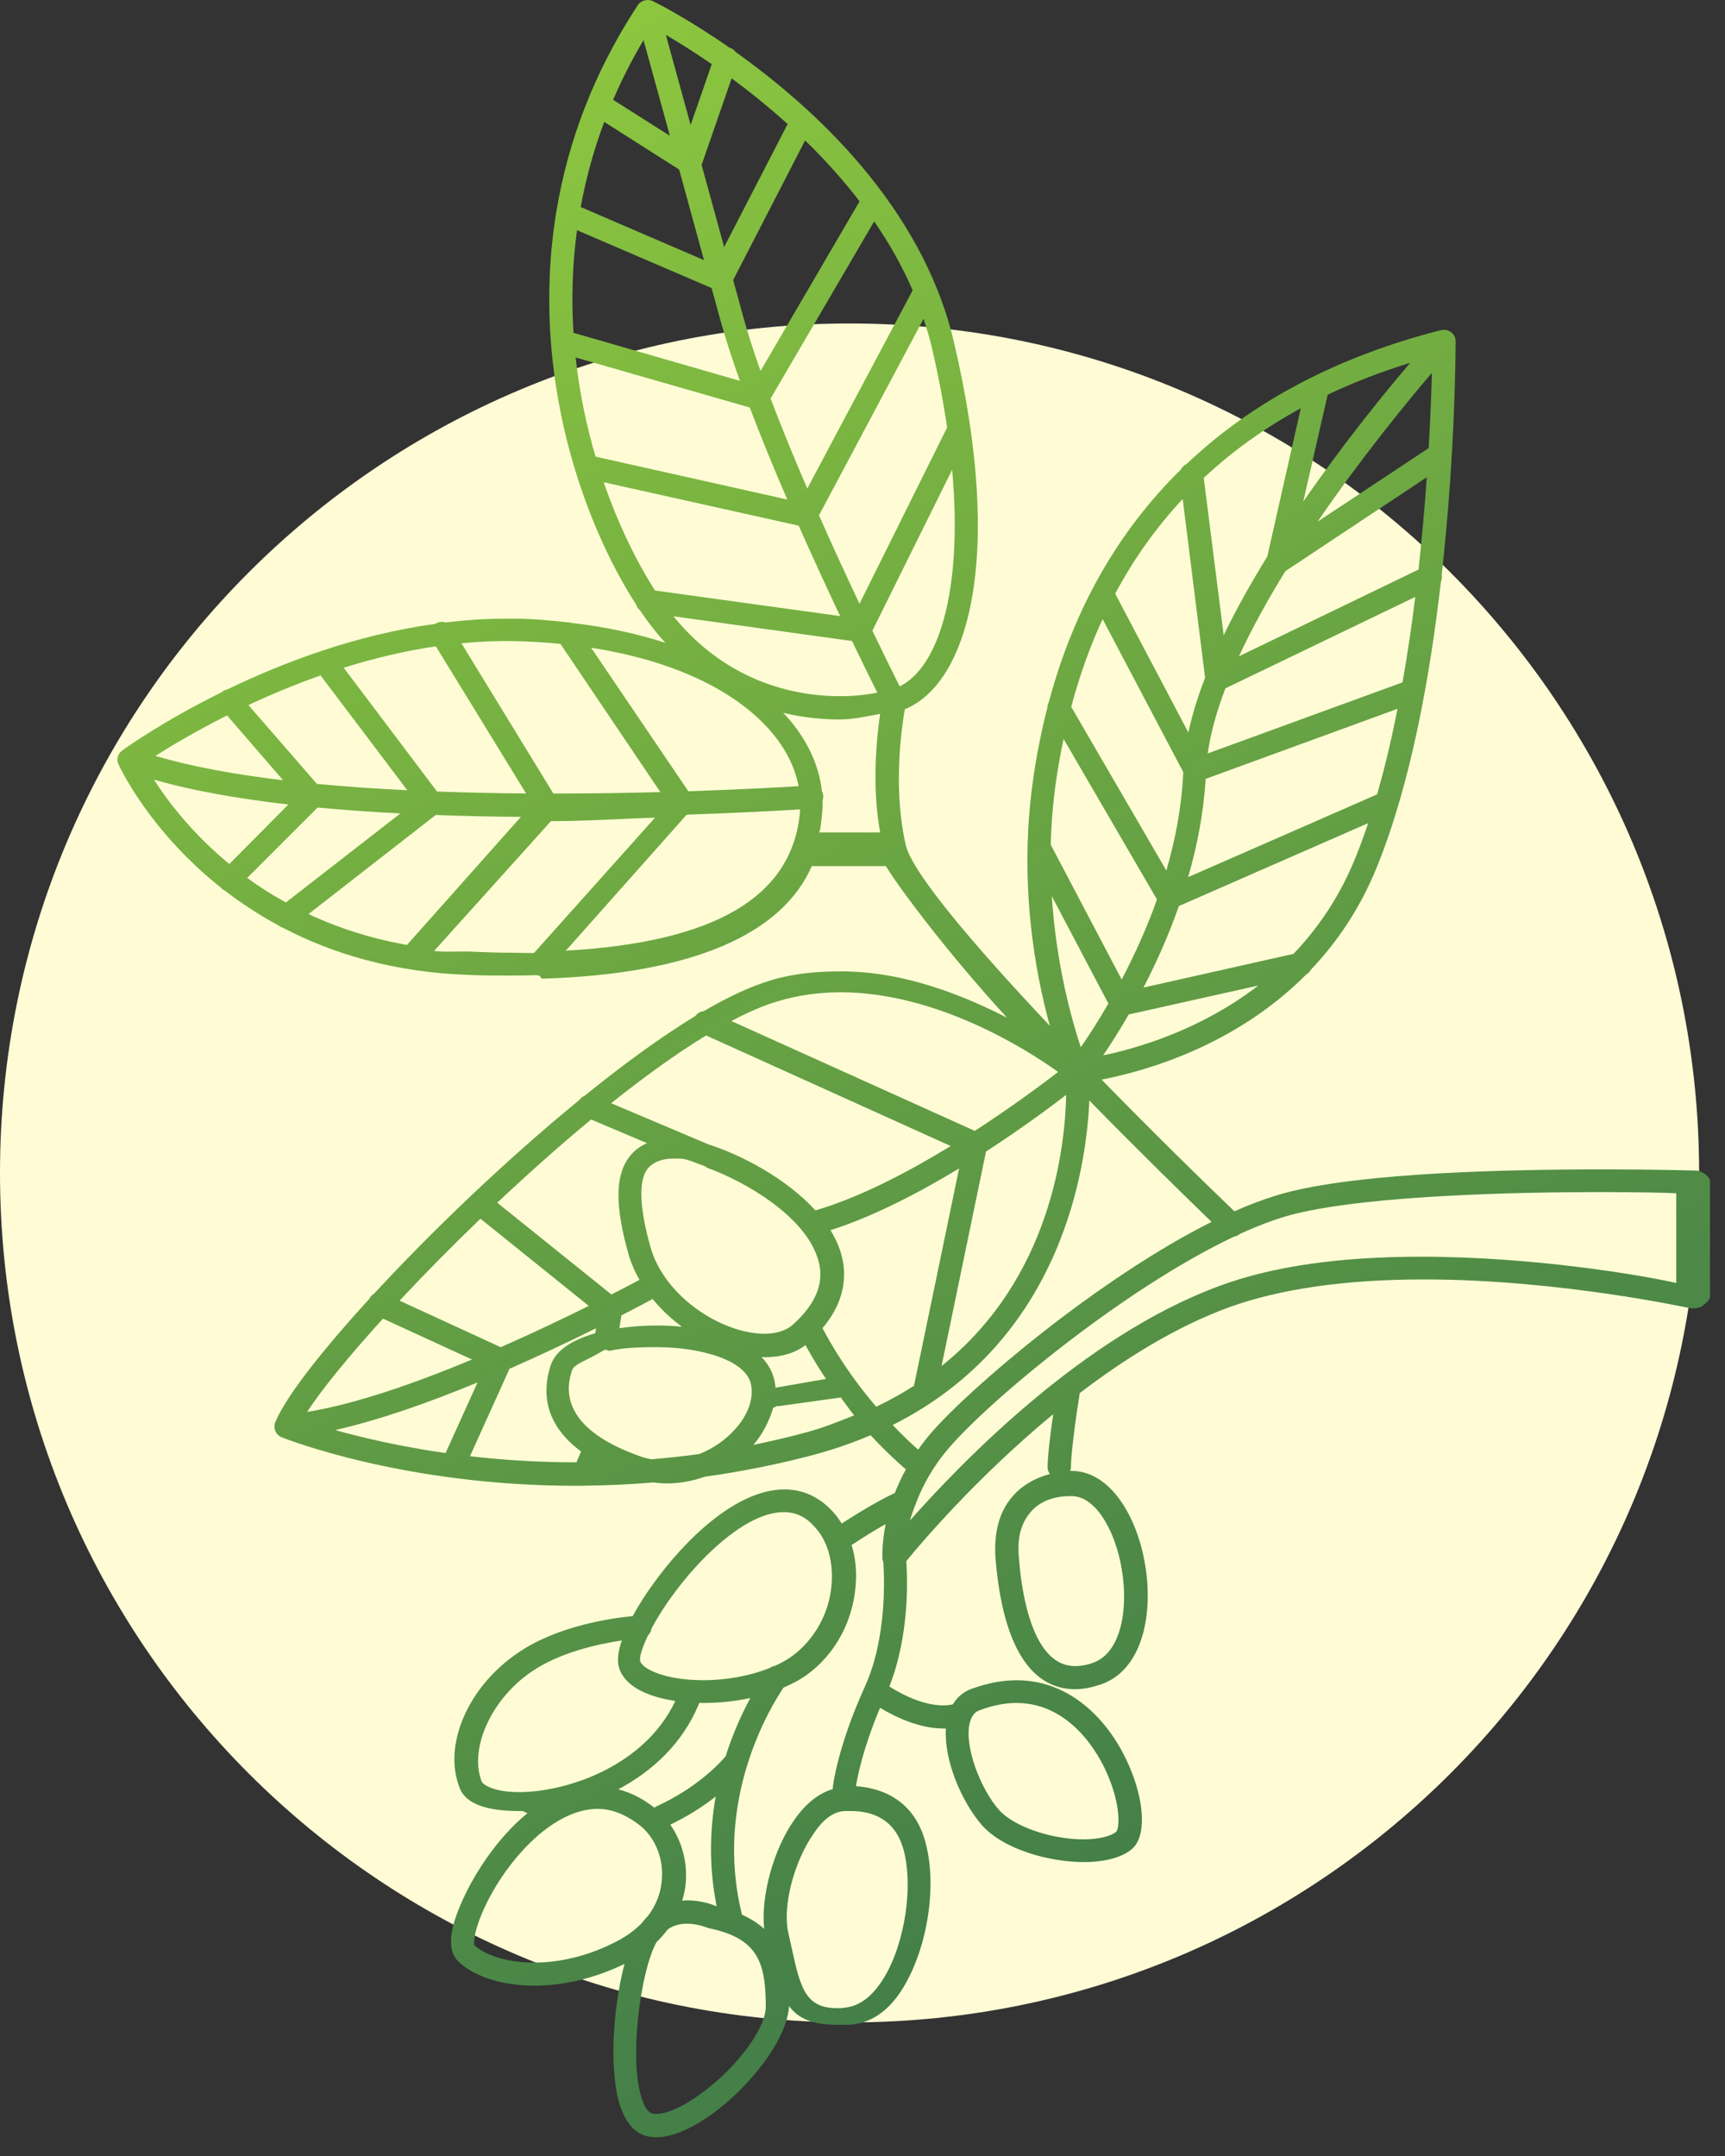
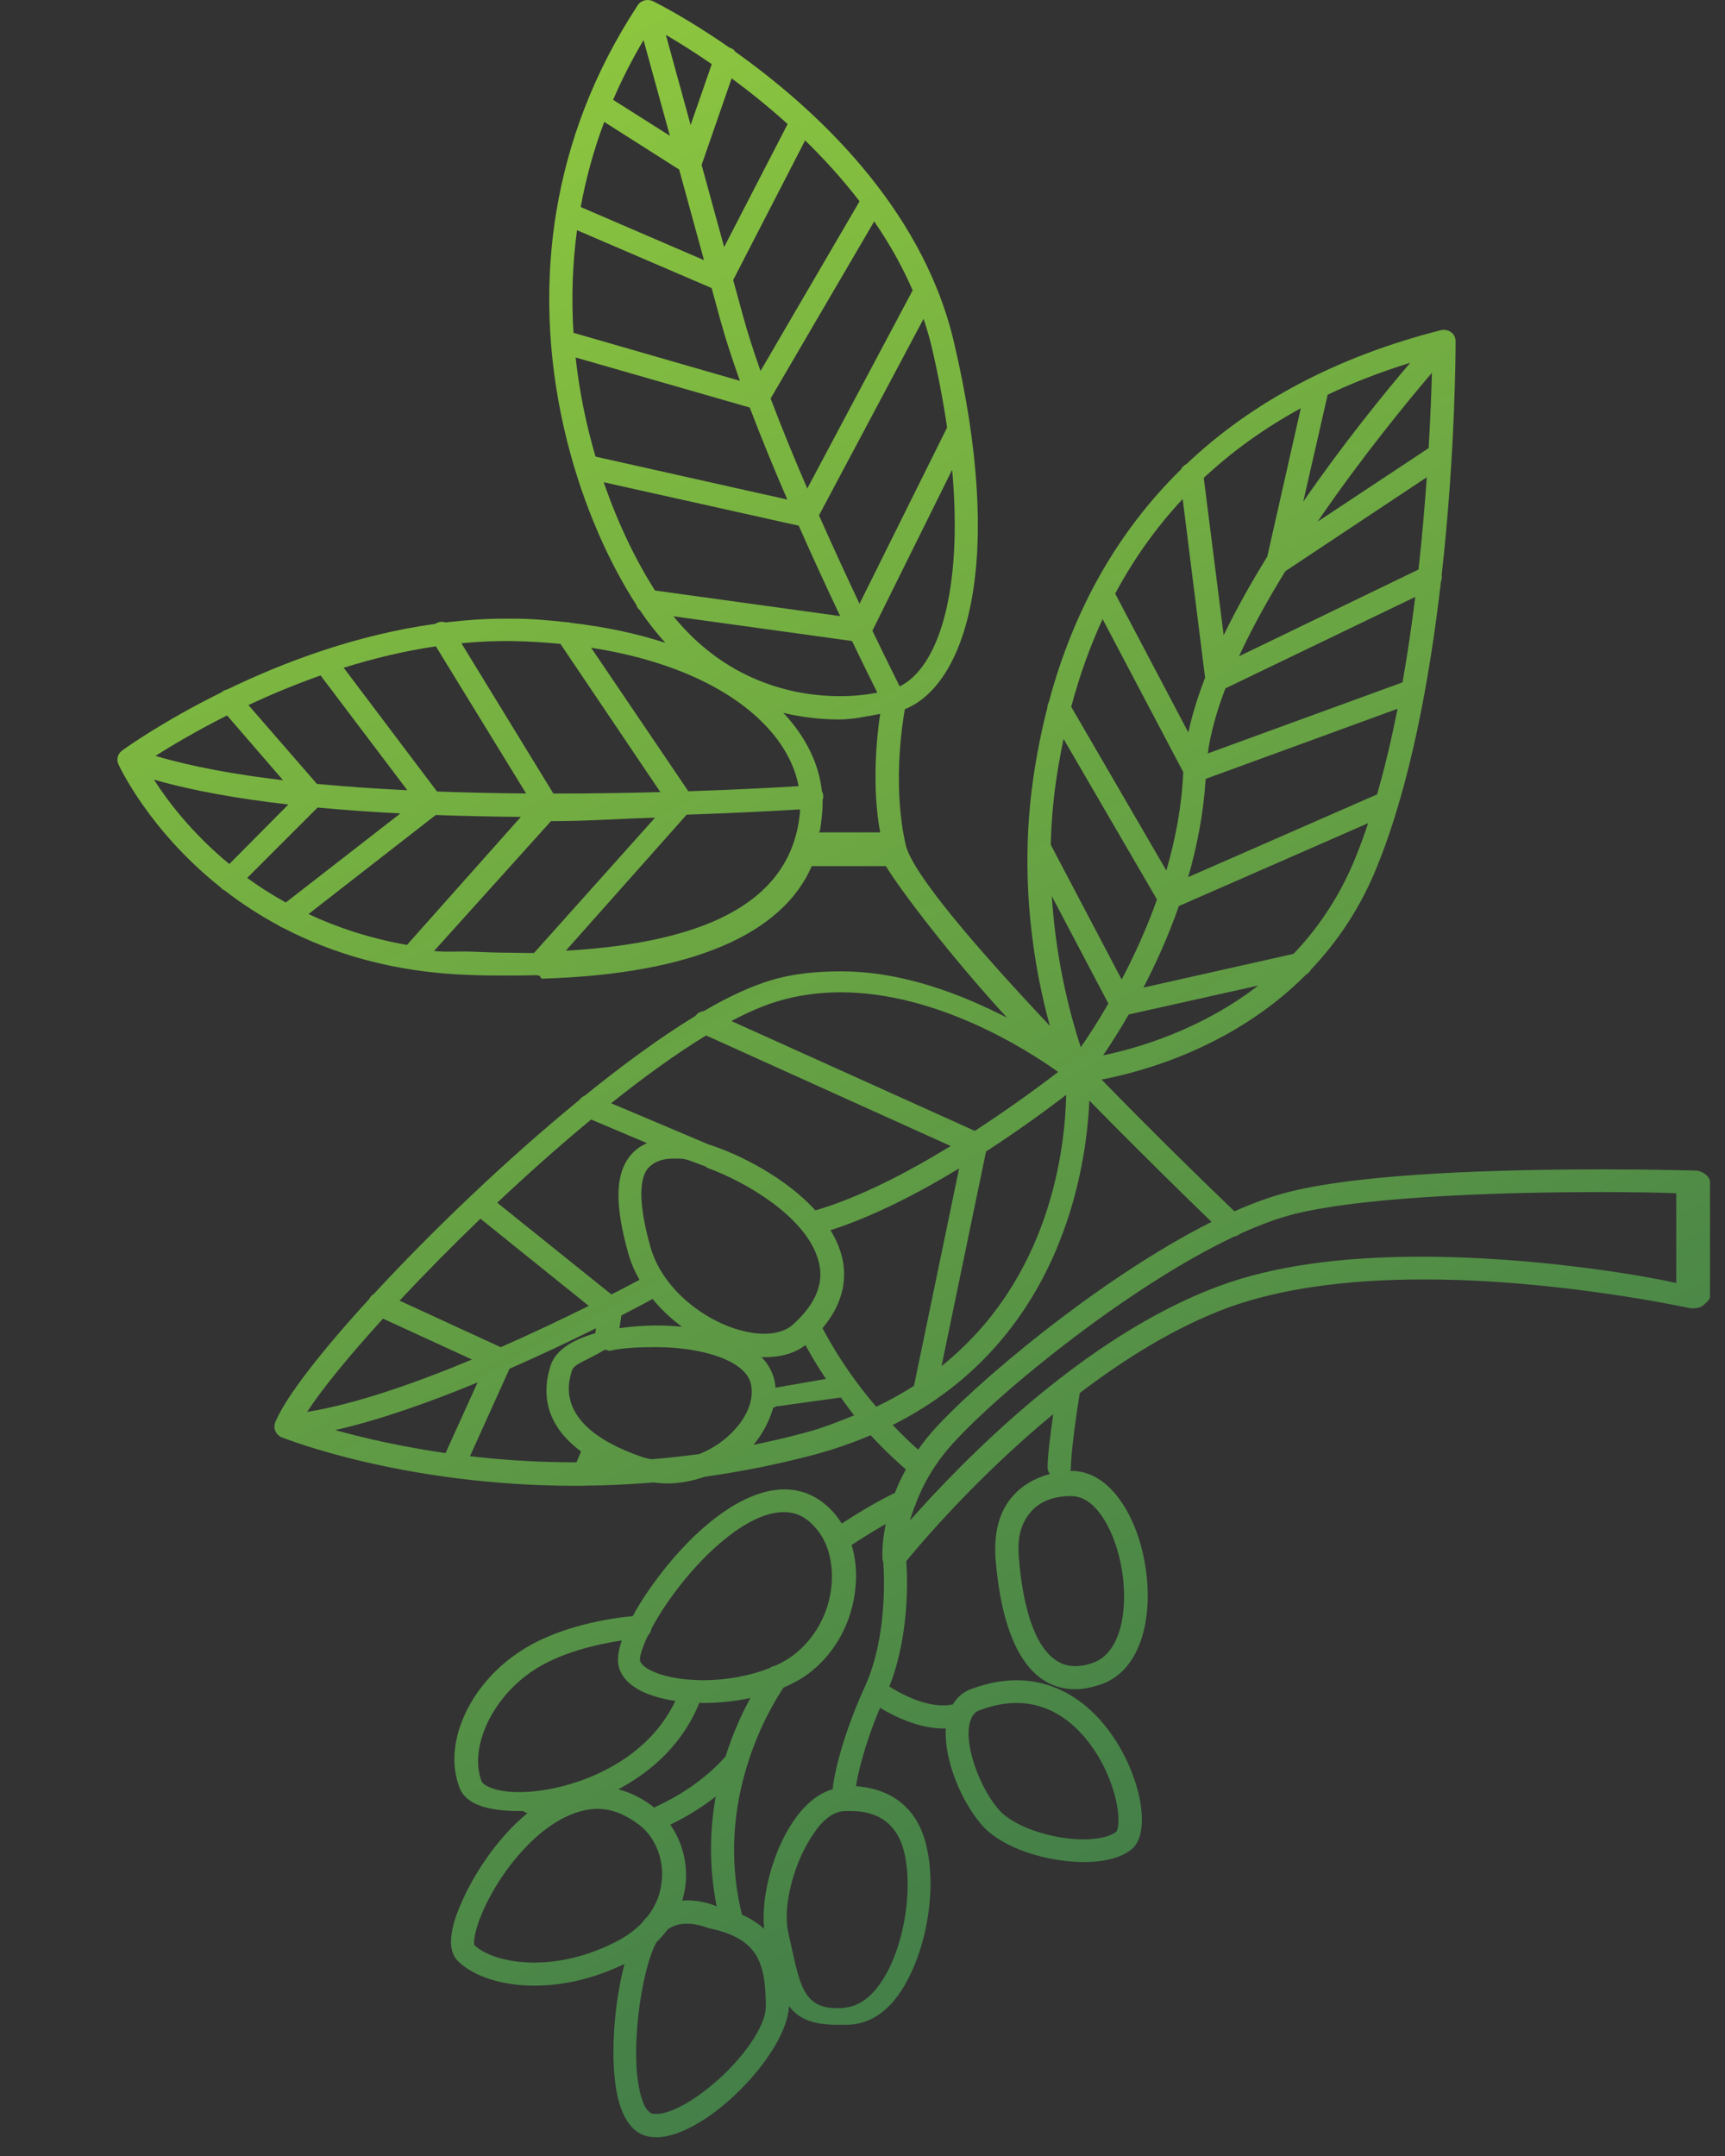
<svg xmlns="http://www.w3.org/2000/svg" enable-background="new 0 0 153.333 191.667" height="191.667" viewBox="0 0 153.333 191.667" width="153.333">
  <rect x="0" y="0" width="153.333" height="191.667" fill="#333333" stroke="none" />
  <linearGradient id="a" gradientUnits="userSpaceOnUse" x1="36.761" x2="114.041" y1="12.038" y2="156.495">
    <stop offset="0" stop-color="#8cc63f" />
    <stop offset="1" stop-color="#448048" />
  </linearGradient>
-   <path d="m151.032 104.274c0 41.707-33.81 75.516-75.516 75.516-41.706.001-75.516-33.809-75.516-75.516 0-41.707 33.81-75.516 75.516-75.516 41.707 0 75.516 33.81 75.516 75.516z" fill="#fffcd5" />
  <path d="m150.719 104.062c-.054 0-3.486-.106-8.167-.106-8.987 0-21.126.319-27.828 1.967-1.562.383-3.268.993-4.999 1.761-2.925-2.801-7.319-7.103-11.807-11.71 3.712-.715 11.821-2.922 18.2-9.353.18-.096.314-.243.405-.417 2.326-2.441 4.396-5.462 5.9-9.21 2.981-7.364 4.686-16.824 5.661-25.301.081-.179.104-.378.066-.581 1.221-10.921 1.237-20.074 1.237-20.758 0-.319-.106-.584-.372-.797s-.585-.266-.904-.213c-9.202 2.335-16.787 6.35-22.644 11.91-.219.106-.391.271-.493.479-5.589 5.483-9.543 12.421-11.75 20.703-.078.145-.12.306-.124.472-.522 2.03-.946 4.134-1.258 6.322-1.326 9.212.173 17.245 1.482 21.971-6.493-6.889-12.211-13.536-12.81-16.068-1.167-5.074-.363-10.489-.085-12.084 5.434-2.18 8.993-13.061 4.339-32.747-2.869-12.048-12.5-20.792-19.391-25.687-.117-.173-.285-.308-.499-.372-.013-.003-.025-.004-.038-.007-3.704-2.579-6.507-3.993-6.822-4.142-.478-.212-1.063-.053-1.33.373-3.991 6.078-6.22 12.276-7.219 18.257-.022.078-.037.158-.04.239-2.345 14.508 2.536 27.71 7.126 34.798.056.192.166.359.319.48.726 1.083 1.486 2.047 2.27 2.906-2.545-.828-5.355-1.427-8.372-1.773-.121-.037-.248-.065-.376-.056-1.523-.164-3.094-.318-4.714-.318-.266 0-.585 0-.851 0-1.77 0-3.518.132-5.234.335-.288-.099-.61-.069-.882.113-.004.003-.008.01-.012.013-7.086.974-13.563 3.442-18.487 5.825-.174.031-.343.105-.487.23-.006.006-.011.013-.017.02-5.216 2.573-8.576 4.978-8.863 5.194-.373.266-.532.797-.319 1.223.06.12 2.673 5.85 9.092 10.943.019.021.034.045.055.065.097.097.206.169.32.222 1.409 1.087 2.994 2.138 4.769 3.094.117.092.247.164.39.206 4.362 2.279 9.828 3.971 16.591 4.19 1.223.053 2.446.053 3.616.053.793 0 1.563-.013 2.322-.032.073.019.149.032.23.032.09 0 .18.305.268.278 13.463-.409 21.354-4.004 23.975-10.004h6.589c1.205 2 5.642 7.901 10.766 13.472-3.935-2.013-9.169-4.117-14.741-4.117-2.18 0-4.201.185-6.169.77-1.767.519-3.815 1.453-6.041 2.762-.296.037-.569.167-.733.419-3.067 1.872-6.44 4.33-9.87 7.112-.175.07-.328.185-.438.35-6.505 5.319-13.171 11.714-18.288 17.261-.177.096-.322.246-.408.444-4.229 4.622-7.327 8.601-8.285 10.799-.046.08-.078.167-.101.258-.158.509.102 1.047.608 1.25.426.16 10.902 4.308 26.165 4.308.15 0 .299-.007.449-.007.067.007.135.007.189.007.027 0 .051-.01.078-.012 2.06-.018 4.109-.115 6.146-.286.405.053.813.086 1.222.086 1.127 0 2.261-.212 3.344-.594 3.301-.462 6.556-1.114 9.739-1.959 1.8-.489 3.464-1.074 5.01-1.732 1.306 1.412 2.434 2.438 3.132 3.037-.396.722-.718 1.424-.978 2.093-.794.372-2.492 1.261-4.722 2.724-.251-.402-.529-.782-.847-1.122-1.223-1.276-2.605-1.914-4.254-1.914-4.201 0-8.775 4.36-11.7 8.455-.389.527-1.123 1.596-1.777 2.808-1.712.155-6.648.821-10.188 3.255-4.414 2.978-6.701 8.154-5.212 11.982.532 1.49 2.5 2.093 5.318 2.093h.266c.154 0 .311.186.471.177-2.807 2.283-4.976 5.751-6.001 8.252-1.011 2.34-1.063 4.037-.213 4.888 1.382 1.383 3.936 2.205 6.807 2.205 2.655 0 5.36-.655 8.017-1.929-1.043 3.983-1.422 9.78-.306 12.85.479 1.277 1.17 2.076 2.074 2.396.319.105.691.161 1.063.161 4.366 0 11.588-7.341 11.797-11.663.851 1.147 2.142 1.663 4.263 1.663h.851c1.702 0 3.297-.85 4.573-2.604 2.34-3.244 3.51-8.959 2.553-13.161-1-4.616-4.59-5.331-6.289-5.445.127-.832.618-3.344 2.14-6.967 1.231.741 3.42 1.839 5.638 1.839.07 0 .14.005.21.003-.174 2.774 1.363 6.46 3.193 8.572 1.915 2.18 6.01 3.299 9.094 3.299 1.276 0 3.084-.212 4.201-1.116 1.436-1.169 1.011-4.254.16-6.54-1.489-4.096-4.999-8.509-10.37-8.509-1.276 0-2.606.266-3.936.745-.748.249-1.325.742-1.723 1.404-2.093.437-4.526-.892-5.641-1.591 1.798-4.563 1.621-9.655 1.504-11.143 1.147-1.414 6.181-7.392 13.061-13.07-.241 1.674-.5 3.724-.5 4.723 0 .22.076.427.202.599-1.329.352-2.447 1-3.287 1.954-1.223 1.383-1.702 3.244-1.542 5.584.798 9.573 4.254 11.593 7.073 11.593.744 0 1.489-.159 2.287-.425 3.723-1.276 4.68-6.275 3.936-10.636-.683-4.195-3.073-8.433-6.659-8.347.039-.103.064-.21.064-.321 0-1.282.502-4.892.787-6.599 4.022-3.072 8.537-5.883 13.199-7.601 4.521-1.648 10.37-2.5 17.39-2.5 12.072 0 23.559 2.552 23.665 2.552.267.054.855 0 1.122-.212.213-.213.644-.479.644-.798v-10.21c.001-.533-.749-1.012-1.28-1.012zm-97.01-93.224 6.661 4.235c.707 2.573 1.458 5.314 2.208 8.054l-10.96-4.723c.455-2.494 1.139-5.024 2.091-7.566zm16.303.19-5.644 10.936c-.681-2.483-1.361-4.958-2.003-7.299l2.67-7.7c1.577 1.164 3.272 2.521 4.977 4.063zm-8.622.086c-.915-3.33-1.693-6.162-2.202-8.014 1.063.621 2.471 1.493 4.079 2.602zm-1.845.957-5.046-3.197c.761-1.771 1.659-3.544 2.705-5.311.53 1.927 1.363 4.95 2.341 8.508zm3.711 13.537c.26.953.519 1.9.773 2.831.457 1.661 1.055 3.493 1.741 5.417l-14.793-4.268c-.188-2.935-.109-5.994.312-9.123zm17.87.204-9.369 17.617c-1.153-2.674-2.275-5.4-3.258-8.002l9.207-15.744c1.313 1.906 2.478 3.953 3.42 6.129zm1.676 4.967c.601 2.553 1.055 4.961 1.385 7.228l-7.785 15.667c-1.111-2.349-2.356-5.042-3.603-7.859l9.296-17.472c.267.798.509 1.608.707 2.436zm-16.158 5.449c1.014 2.671 2.162 5.458 3.336 8.18l-17.043-3.814c-.802-2.73-1.429-5.69-1.771-8.815zm4.353 10.505c1.28 2.893 2.553 5.65 3.683 8.038l-16.458-2.275c-1.602-2.51-3.237-5.791-4.559-9.625zm4.738 10.252c.954 1.984 1.742 3.58 2.251 4.597-1.057.196-2.188.308-3.321.308-3.538 0-9.812-.974-14.802-7.102zm4.237 4.036c-.488-.975-1.352-2.716-2.426-4.95l7.09-14.309c.973 10.799-1.23 17.577-4.664 19.259zm-3.567-43.124-8.802 15.083c-.638-1.808-1.188-3.521-1.606-5.072-.271-.99-.547-1.999-.826-3.014l6.394-12.411c1.677 1.631 3.325 3.44 4.84 5.414zm-15.218 52.446-8.642-12.76c6.995 1.088 12.59 3.624 15.845 7.286 1.393 1.576 2.267 3.278 2.597 5.02-1.675.105-5.202.302-9.8.454zm-15.452-13.346c1.4.029 2.759.114 4.081.242l8.882 13.177c-2.903.077-6.124.129-9.509.129l-8.175-13.361c1.556-.148 3.132-.22 4.721-.187zm-18.312 24.263 11.309-8.807c2.547.094 5.089.146 7.568.167l-10.123 11.384c-3.307-.587-6.216-1.555-8.754-2.744zm-5.449-3.214 6.258-6.258c2.401.227 4.871.398 7.359.526l-10.185 7.916c-1.244-.688-2.387-1.423-3.432-2.184zm-1.79-14.444 4.978 5.761c-4.24-.506-8.134-1.208-11.342-2.166 1.396-.885 3.589-2.198 6.364-3.595zm8.312-3.555 7.71 10.205c-2.724-.133-5.427-.317-8.037-.566l-6.086-7.006c1.938-.909 4.093-1.816 6.413-2.633zm10.352 10.318-8.298-11.002c2.588-.812 5.343-1.485 8.194-1.905l8.02 13.079c-2.592-.02-5.253-.074-7.916-.172zm-25.165-1.058c3.428.991 7.531 1.705 11.953 2.211l-5.252 5.294c-3.324-2.742-5.487-5.604-6.701-7.505zm28.17 15.291c-1.128-.038-2.216.062-3.27-.057l10.391-11.541h.005c3.28 0 6.407-.234 9.248-.309l-10.757 12.027c-.672.015-1.353-.021-2.054-.021-1.17 0-2.34-.046-3.563-.099zm8.439-.081 10.745-12.093c4.694-.157 8.319-.362 10.08-.469-.007.102-.003.203-.014.305-.716 7.481-7.541 11.501-20.811 12.257zm22.778-12.159c.044-.438.059-.79.047-1.225.05-.138.073-.246.059-.405-.013-.148-.054-.265-.117-.387-.261-2.38-1.352-4.676-3.233-6.762-.065-.073-.139-.135-.206-.208 1.911.456 3.64.588 4.992.588 1.213 0 2.448-.276 3.624-.497-.323 2.161-.746 6.538.003 10.538h-5.454c.13 0 .226-1.018.285-1.642zm13.135 80.789c.213-.798.585-1.011.904-1.117 1.117-.425 2.234-.638 3.244-.638 4.893 0 7.392 4.733 8.03 6.222 1.276 2.872 1.117 4.893.851 5.211-.479.426-1.595.692-2.925.692-2.925 0-6.222-1.17-7.499-2.606-1.647-1.861-3.137-5.69-2.605-7.764zm13.508-13.636c.584 3.403 0 7.403-2.553 8.308-.585.213-1.117.298-1.595.298-3.67 0-4.733-6.073-5-9.689-.159-1.755.213-3.006 1.011-3.963.957-1.169 2.446-1.463 3.51-1.463h.16c2.233-.002 3.936 3.265 4.467 6.509zm-30.783-16.146c-.005-.052-.002-.106-.009-.158-.108-1.02-.555-1.867-1.229-2.566.09.003.184.014.272.014 1.463 0 2.699-.362 3.633-1.078.582 1.069 1.197 2.073 1.826 3.008zm-3.571 3.671c-.866.986-1.988 1.743-3.197 2.227-1.416.195-2.842.348-4.273.467-.313-.059-.623-.137-.932-.247-7.605-2.659-6.488-6.471-6.116-7.64.181-.604 1.256-.843 2.9-1.843h.079c.17 0 .333.146.478.062 1.15-.246 2.526-.303 4.042-.303 3.935 0 8.243 1.166 8.456 3.559.158 1.169-.374 2.548-1.437 3.718zm-14.147 2.964c-3.399 0-6.567-.211-9.436-.546l3.515-7.772c2.859-1.255 5.509-2.518 7.69-3.603l-.068.447c-1.974.562-3.559 1.496-3.987 2.925-.712 2.255-.597 5.121 2.724 7.583l-.411.966c-.009 0-.017 0-.027 0zm-21.418-2.867c3.979-.899 8.441-2.491 12.656-4.235l-2.844 6.28c-4.078-.587-7.43-1.382-9.812-2.045zm4.251-9.908 7.911 3.635c-4.985 2.08-10.315 3.956-14.657 4.66 1.299-2.002 3.693-4.938 6.746-8.295zm18.5-17.701 4.969 2.102c-.635.273-1.163.672-1.568 1.213-1.276 1.649-1.276 4.361-.106 8.562.229.835.579 1.626 1.004 2.377-.595.316-1.445.763-2.495 1.299l-10.149-8.156c2.713-2.557 5.542-5.079 8.345-7.397zm10.22-7.472 21.743 9.829c-3.793 2.322-8.097 4.574-12.025 5.722-2.581-2.834-6.601-4.945-9.502-5.865l-8.657-3.661c2.935-2.343 5.804-4.418 8.441-6.025zm-4.958 18.763c-.957-3.403-1.063-5.822-.266-6.886.425-.532 1.17-.93 2.287-.93h.638c.565 0 1.346.383 2.241.697.062.034.121.121.178.129 3.479 1.264 8.553 4.296 9.758 7.914.745 2.074 0 4.112-2.233 6.08-.692.584-1.702.752-2.447.752-3.774.001-8.933-3.288-10.156-7.756zm.585 7.02c-1.077 0-2.221.077-3.333.24l.18-1.137c1.207-.62 2.163-1.128 2.773-1.458.759.93 1.645 1.761 2.607 2.469-.749-.074-1.5-.114-2.227-.114zm14.723.236c2.262-2.699 2.146-5.193 1.55-6.936-.204-.61-.493-1.2-.844-1.77 3.823-1.225 7.851-3.319 11.432-5.491l-4.009 19.322c-1.039.665-2.156 1.289-3.359 1.863-1.581-1.85-3.317-4.212-4.77-6.988zm14.531-15.7c3.042-1.973 5.584-3.852 7.126-5.037-.097 4.63-1.322 16.301-11.078 24.106zm10.363-47.333 7.17 13.601c-.13 3.031-.698 5.985-1.504 8.751l-8.455-14.554c.737-2.765 1.666-5.364 2.789-7.798zm27.344-22.785c-2.266 2.66-5.925 7.15-9.51 12.345l2.174-9.511c2.29-1.086 4.733-2.033 7.336-2.834zm-2.947 38.369-16.793 7.355c.797-2.751 1.371-5.694 1.556-8.734l17.058-6.232c-.517 2.613-1.118 5.179-1.821 7.611zm3.684-19.99-15.959 7.714c1.159-2.506 2.581-5.067 4.123-7.568l12.571-8.351c-.176 2.522-.413 5.298-.735 8.205zm.902-10.795-9.874 6.54c3.87-5.665 7.911-10.595 10.163-13.234-.045 1.653-.13 3.959-.289 6.694zm-14.344 9.639c-1.418 2.297-2.746 4.656-3.877 6.995l-1.771-13.985c2.532-2.369 5.406-4.436 8.626-6.19zm-3.723 11.72 16.877-8.129c-.311 2.497-.683 5.053-1.133 7.595l-17.314 6.319c.249-1.816.8-3.766 1.57-5.785zm-6.082 18.769c-.938 2.635-2.05 5.042-3.139 7.114l-6.304-11.982c.045-1.805.188-3.68.463-5.603.188-1.299.416-2.565.676-3.803zm-2.51 10.221 11.512-2.571c-5.097 3.935-10.691 5.56-13.786 6.205.64-.942 1.428-2.168 2.274-3.634zm-1.809-.97c-.947 1.637-1.812 2.958-2.454 3.887-.805-2.452-2.183-7.323-2.577-13.438zm16.455-4.417-13.337 2.995c1.099-2.118 2.208-4.565 3.148-7.246l16.824-7.368c-.348 1.041-.715 2.05-1.106 3.015-1.41 3.502-3.351 6.324-5.529 8.604zm-9.851-40.438 1.992 15.889c-.644 1.667-1.152 3.299-1.488 4.868l-6.503-12.342c1.658-3.103 3.659-5.908 5.999-8.415zm-35.994 44.651c1.755-.532 3.67-.798 5.584-.798 8.559 0 16.55 5.085 19.341 7.083-1.413 1.082-4.116 3.101-7.41 5.237l-21.636-9.765c1.487-.788 2.874-1.39 4.121-1.757zm-26.427 19.331 9.629 7.75c-2.2 1.094-4.907 2.389-7.827 3.672l-8.991-4.139c2.175-2.326 4.615-4.805 7.189-7.283zm29.086 18.958c-1.586.435-3.194.814-4.819 1.145.856-.989 1.459-2.247 1.761-3.319.109.043.226-.127.346-.127h.16l5.5-.764c.397.525.793 1.119 1.183 1.587-1.288.518-2.662 1.078-4.131 1.478zm7.557-.619c15.003-7.537 17.212-22.752 17.482-28.843 4.582 4.683 8.779 8.771 10.863 10.787-10.083 5.048-21.478 14.757-24.946 18.782-.418.489-.793.978-1.135 1.464-.56-.493-1.351-1.231-2.264-2.19zm-3.302 14.393c.132-1.324 0-2.595-.355-3.742.03-.013.059-.019.089-.034 1.135-.75 2.137-1.352 2.944-1.811-.362 1.792-.286 2.99-.286 3.087.013.102.039.201.076.293.091 1.303.339 6.699-1.619 11.034-2.446 5.372-2.871 8.881-2.871 9.041-.004.036 0 .073 0 .109-1.233.355-2.407 1.28-3.403 2.709-1.869 2.636-2.999 6.779-2.699 9.714-.525-.477-1.174-.903-1.973-1.263-.004-.016-.004-.032-.008-.048-1.248-5.062-.629-9.632.452-13.166.043-.088.072-.181.088-.278 1.093-3.441 2.597-5.848 3.165-6.693.798-.342 1.527-.736 2.145-1.189 2.447-1.806 3.989-4.678 4.255-7.763zm-16.465 21.136c1.651-.791 2.996-1.683 4.035-2.5-.512 2.878-.628 6.18.084 9.758-.377-.16-1.382-.529-2.598-.529-.158 0-.31.015-.463.027.145-.476.249-.964.303-1.462.195-1.903-.323-3.804-1.361-5.294zm.724-21.083c2.499-3.244 6.275-6.701 9.36-6.701 1.063 0 1.968.425 2.712 1.276 1.17 1.223 1.702 3.084 1.542 5.158-.213 2.553-1.489 4.84-3.457 6.329-.446.328-.967.625-1.545.89-.18.025-.352.096-.496.202-1.691.681-3.784 1.088-5.936 1.088-.277 0-.543-.01-.805-.023-.102-.019-.204-.027-.305-.017-2.534-.181-4.241-.962-4.474-1.663-.08-.295.139-1.122.704-2.292.162-.152.276-.358.303-.594.554-1.04 1.342-2.29 2.397-3.653zm-17.497 17.231c-1.116-2.925.851-7.286 4.414-9.732 2.527-1.744 6.004-2.486 8.045-2.788-.313.926-.449 1.804-.228 2.468.549 1.687 2.661 2.561 4.989 2.905-2.714 5.755-9.467 8.004-13.604 8.104-2.339.053-3.456-.585-3.616-.957zm19.35-6.973c.127.003.254.006.38.006 1.437 0 2.843-.157 4.159-.438-.704 1.295-1.526 3.053-2.199 5.178-.567.682-2.627 2.851-6.161 4.461-.063.032-.121.068-.175.108-1.025-.807-2.094-1.349-3.207-1.631 2.997-1.591 5.753-4.076 7.203-7.684zm-14.67 23.087c-2.712 0-4.52-.798-5.318-1.542-.159-.479.266-2.712 2.287-5.85 2.606-3.935 5.85-6.275 8.669-6.275 1.276 0 2.553.532 3.775 1.489 1.383 1.117 2.127 3.032 1.915 4.946-.105 1.133-.526 2.173-1.219 3.084-.195.19-.375.404-.547.631-.641.66-1.438 1.237-2.382 1.708-2.925 1.49-5.531 1.809-7.18 1.809zm16.911 9.89c-2.233 2.127-4.626 3.564-6.062 3.564-.159 0-.319 0-.425-.053-.266-.107-.585-.48-.798-1.117-1.304-3.547-.152-11.642 1.247-14.11.362-.352.693-.725.984-1.119.484-.342 1.047-.513 1.704-.513 1.011 0 1.809.372 1.861.372.054 0 .16.053.213.053 4.201.904 4.946 2.978 4.946 6.966 0 1.437-1.436 3.778-3.67 5.957zm16.008-19.551c.798 3.616-.213 8.846-2.233 11.611-.904 1.276-1.968 1.95-3.084 2.056-.266.053-.479.044-.691.044-2.765 0-3.244-1.759-3.988-5.163-.106-.479-.213-.959-.319-1.438-.585-2.393.479-6.419 2.233-8.919.583-.903 1.594-2.003 2.817-2.003h.479c1.488 0 4.041.407 4.786 3.812zm68.591-50.752c-3-.692-12.704-2.34-22.649-2.34-7.286 0-13.239.851-17.972 2.606-12.125 4.467-22.919 15.688-27.493 20.846.103-.389.261-.807.414-1.239.049-.092.1-.189.119-.293.565-1.508 1.47-3.218 2.918-4.902 3.636-4.256 15.552-14.162 25.331-18.79.193-.033.388-.124.582-.27 1.741-.793 3.409-1.413 4.938-1.787 6.86-1.648 19.832-1.914 27.064-1.914 3.137 0 5.748.053 6.748.106z" fill="url(#a)" />
</svg>